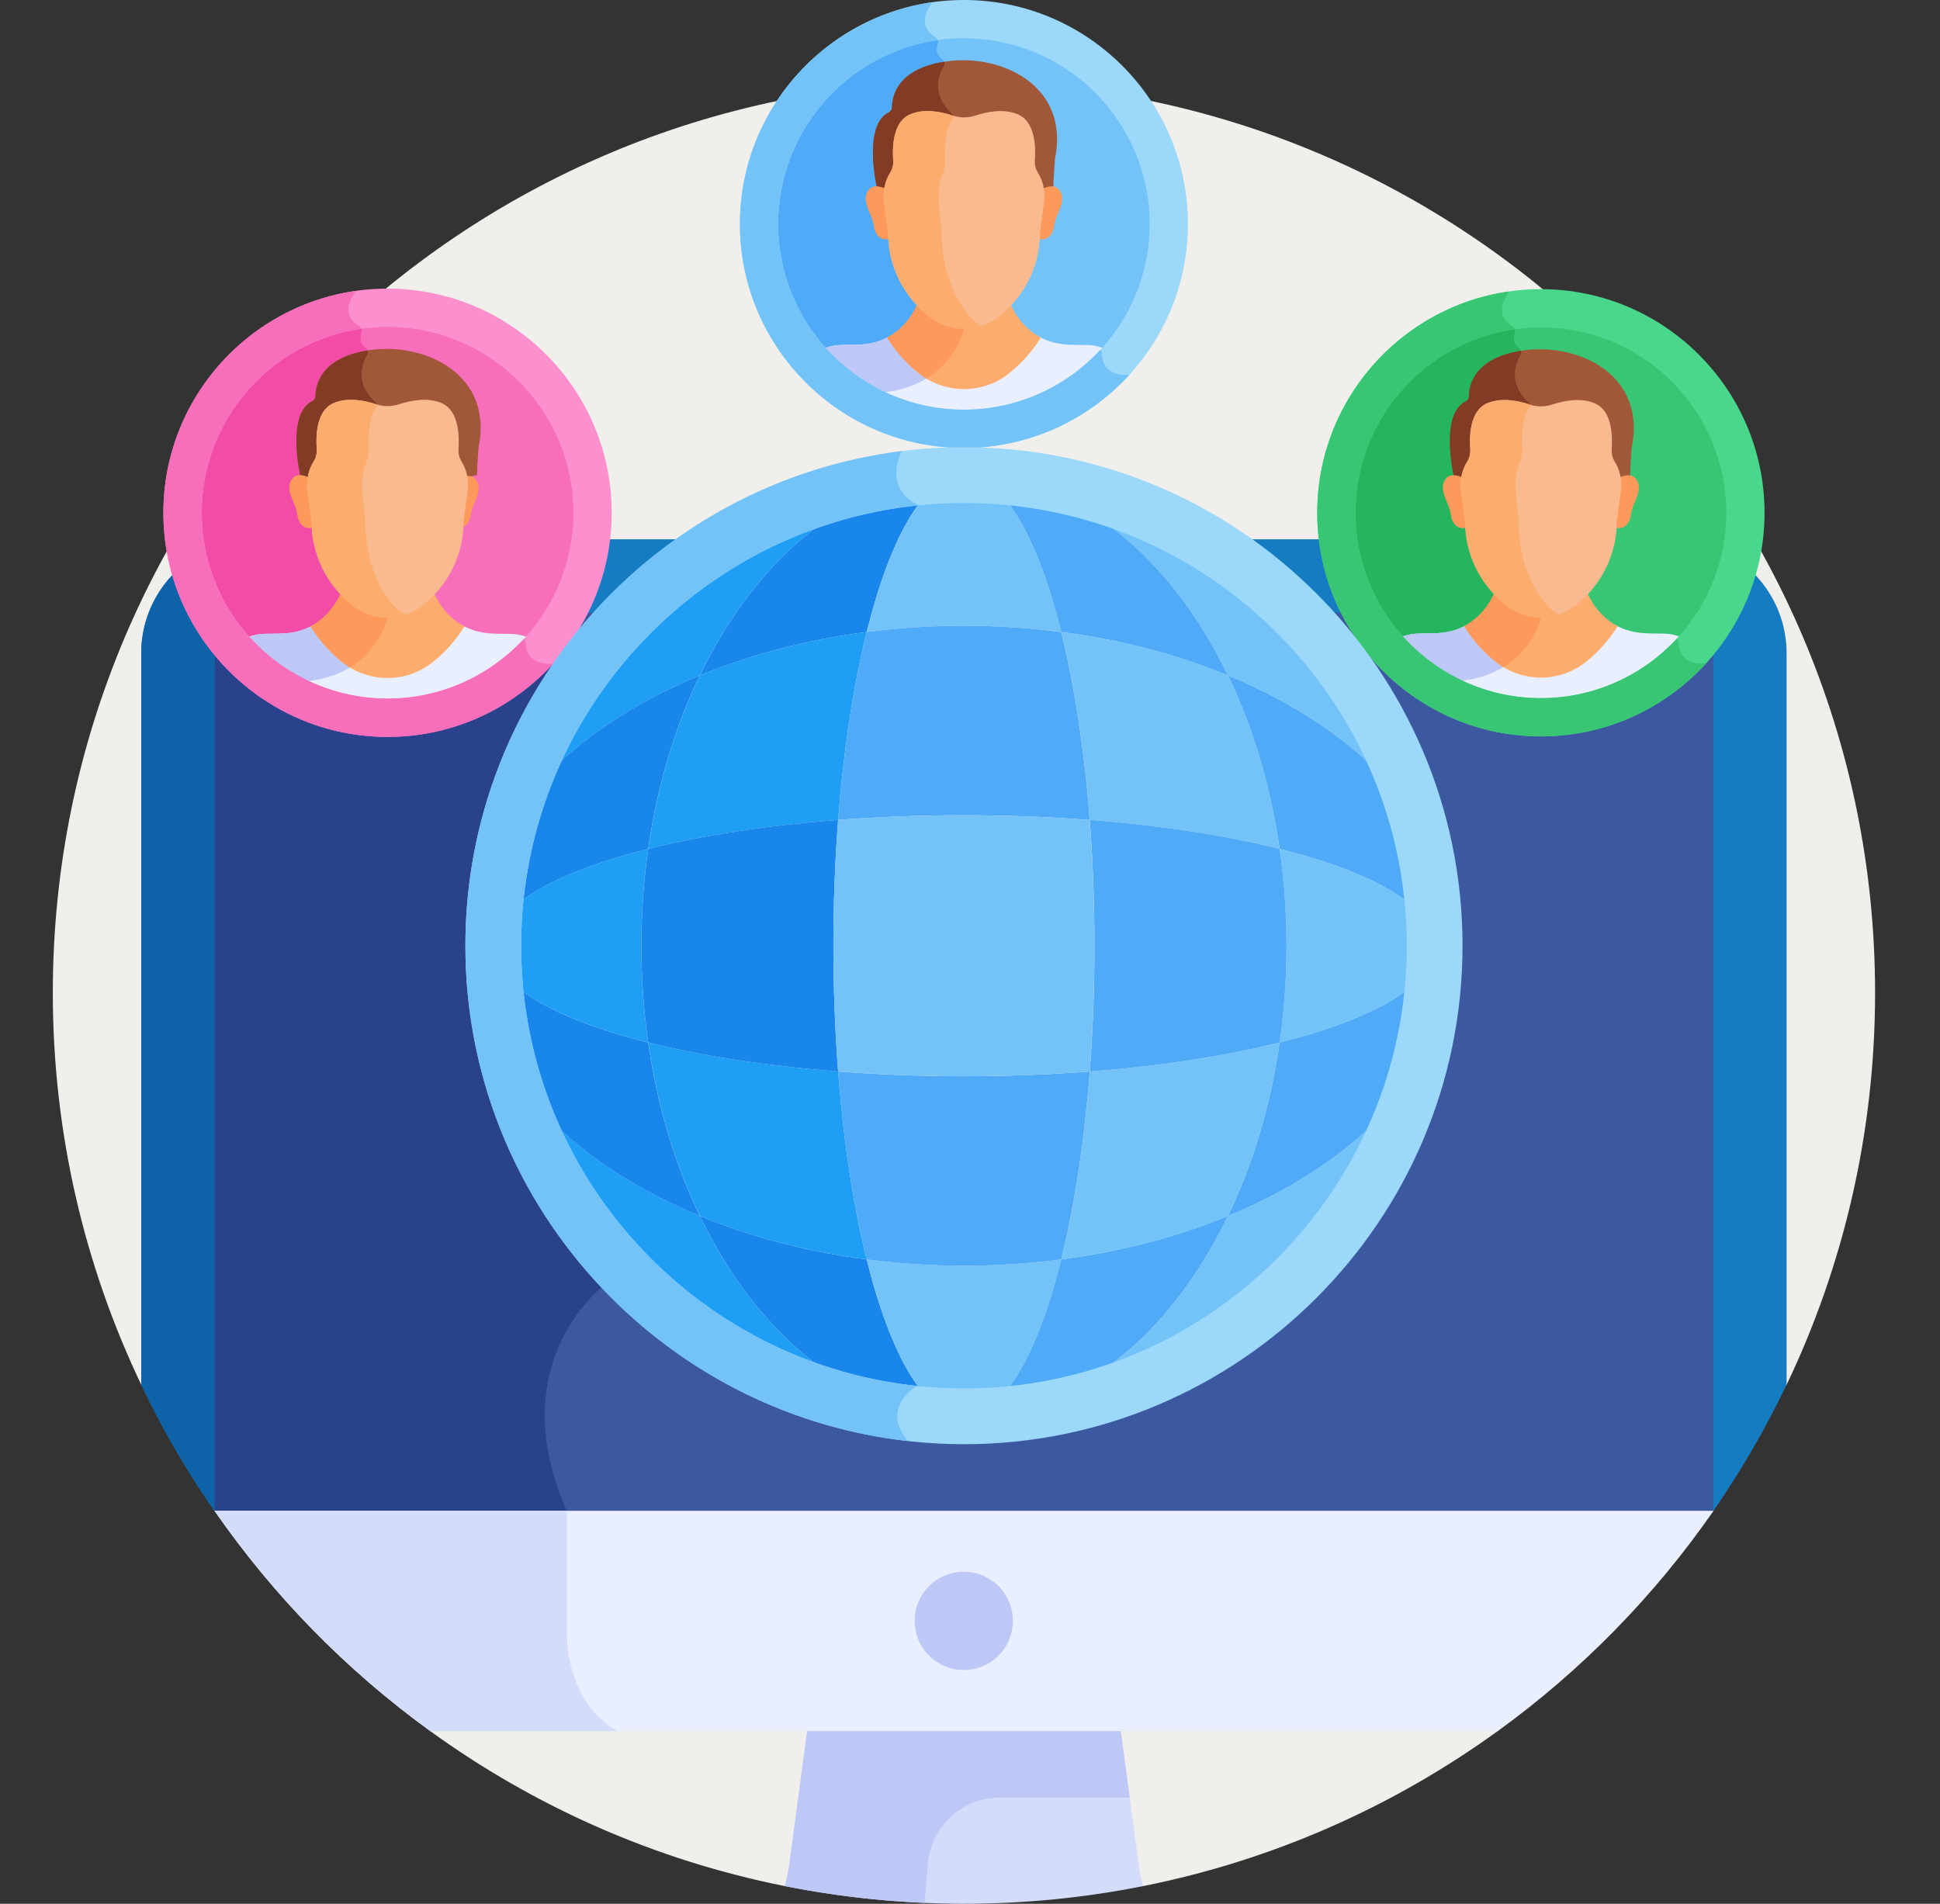
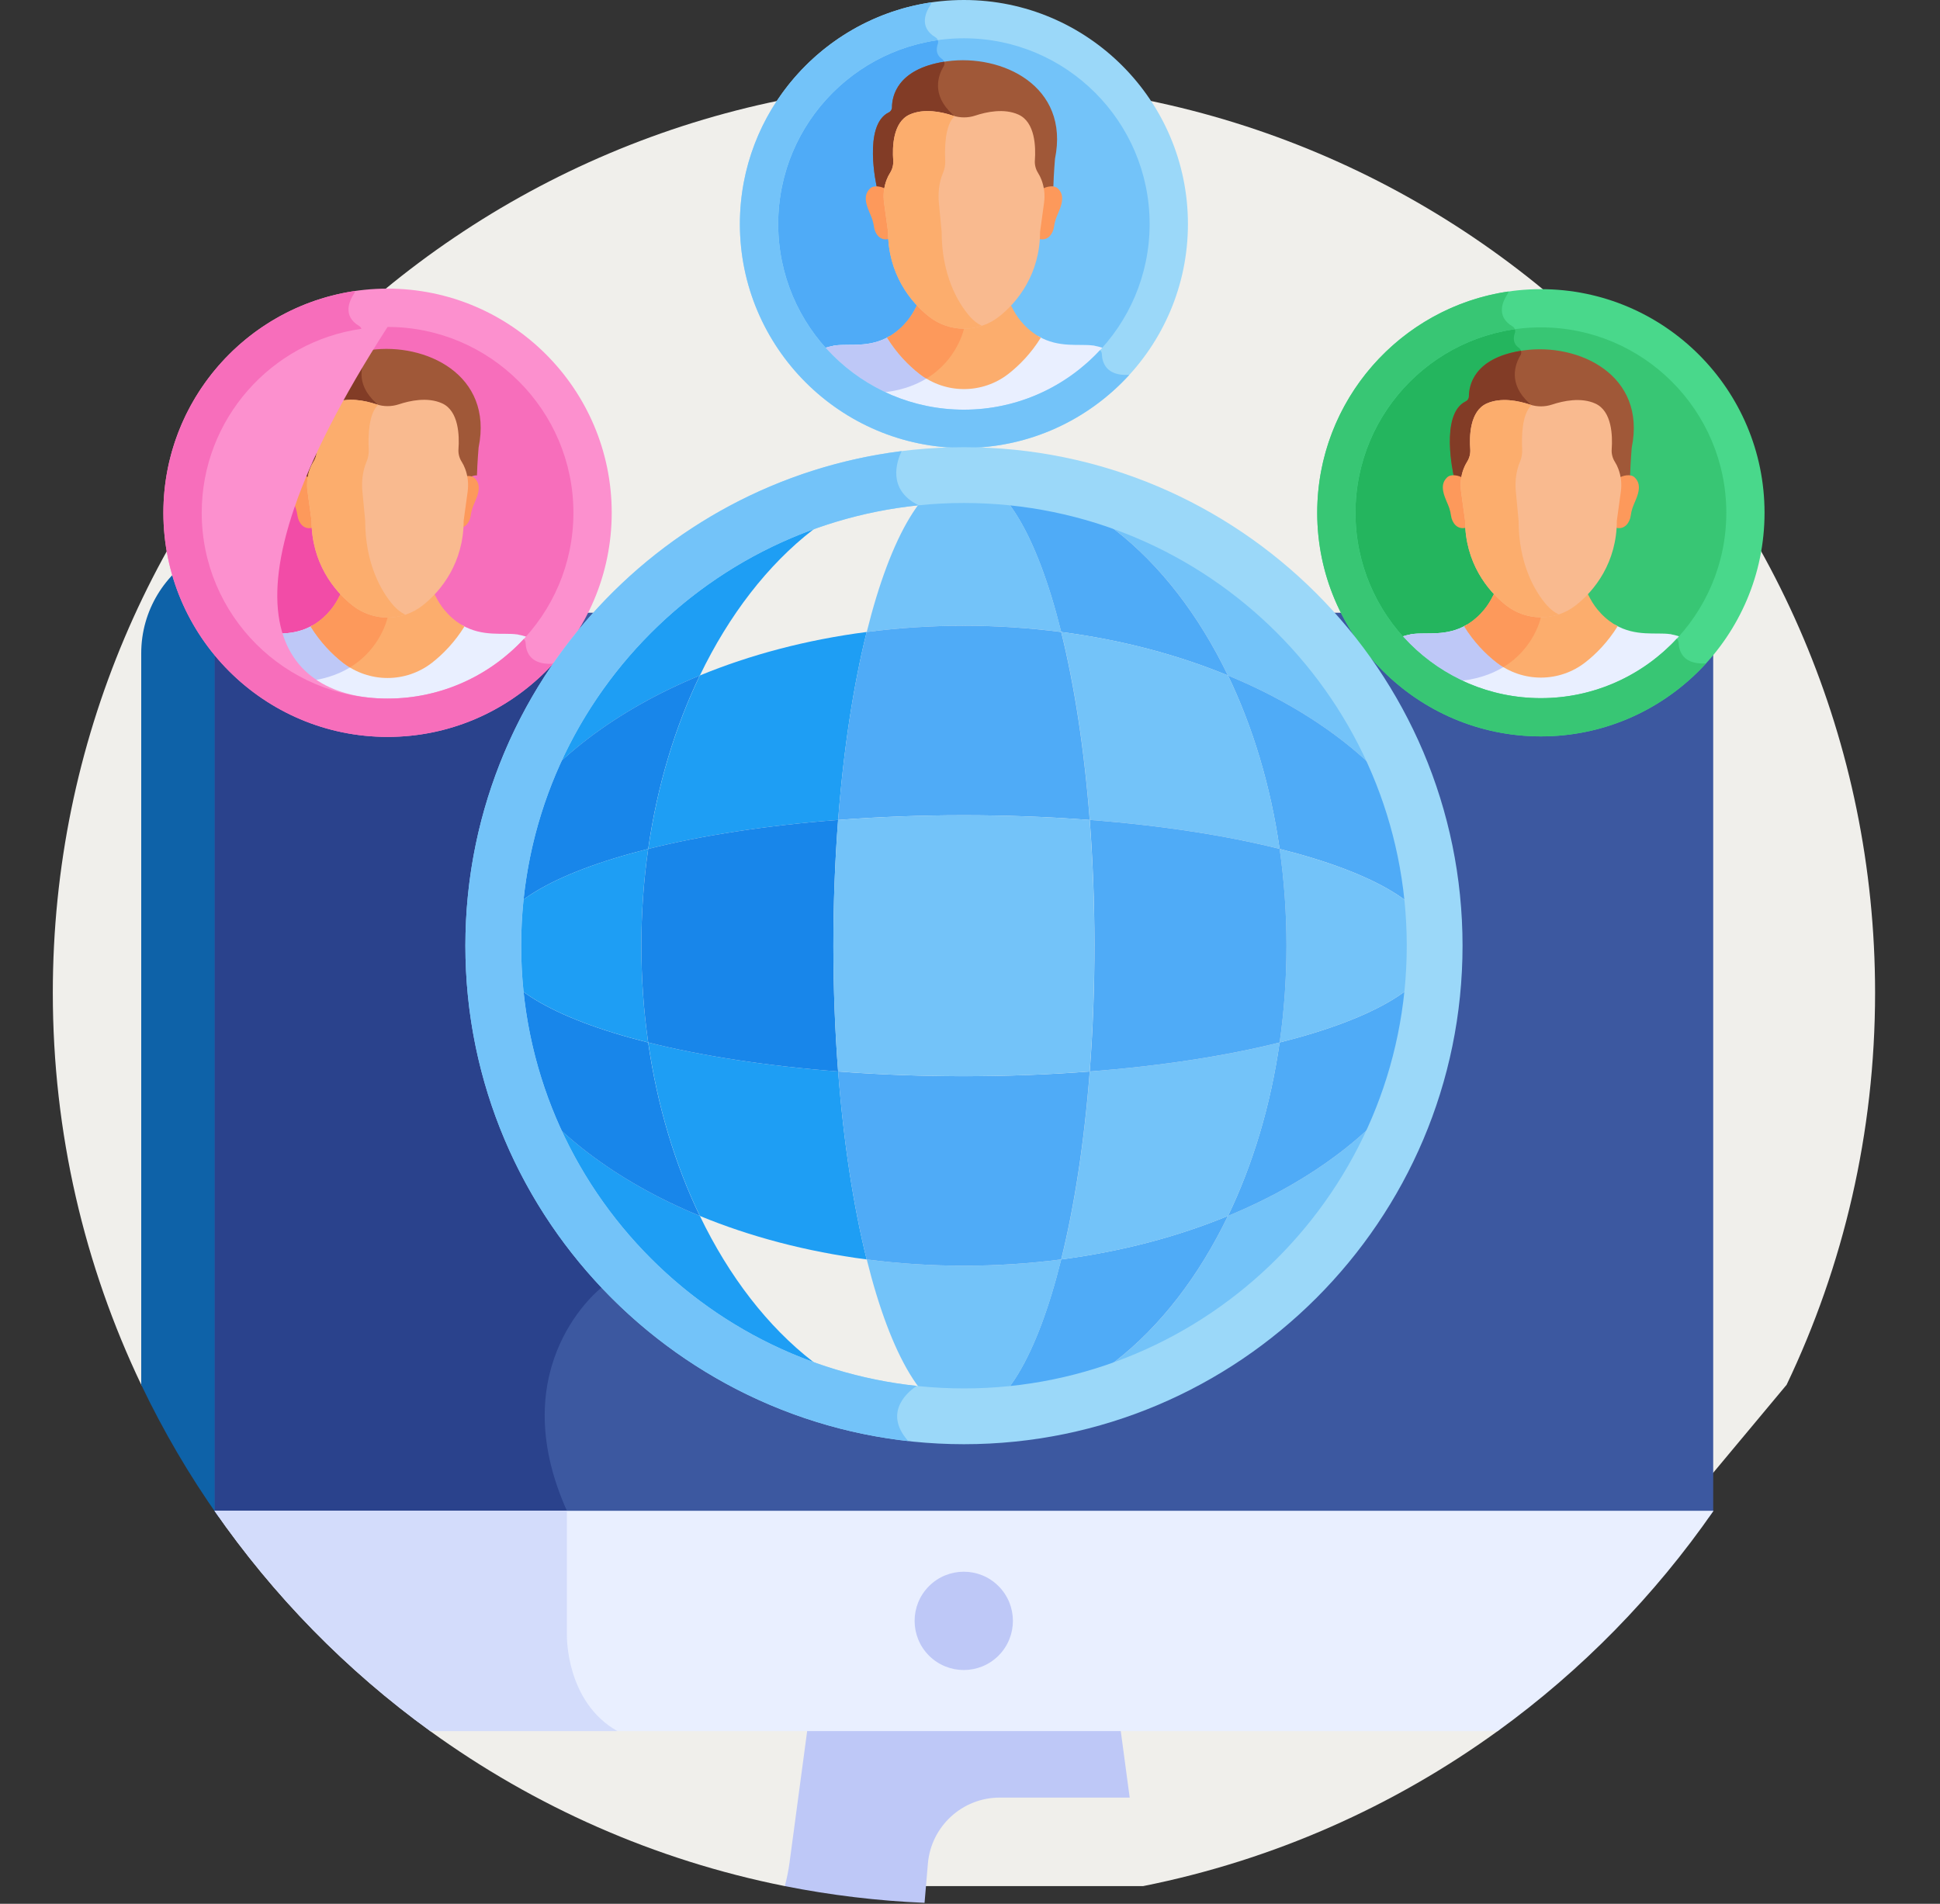
<svg xmlns="http://www.w3.org/2000/svg" width="54" height="53" viewBox="0 0 54 53" fill="none">
  <rect x="0" y="0" width="54" height="53" fill="#333333" stroke="none" />
  <g clip-path="url(#clip0_424_5731)">
    <path d="M3.932 38.551L11.975 48.193C14.866 50.286 18.215 51.784 21.845 52.508L31.819 52.508C35.448 51.784 38.797 50.286 41.688 48.193L49.731 38.551C51.309 35.245 52.193 31.545 52.193 27.638C52.193 13.631 40.839 2.277 26.832 2.277C12.825 2.277 1.47 13.631 1.47 27.638C1.47 31.545 2.354 35.245 3.932 38.551Z" fill="#F0EFEB" />
-     <path d="M6.096 42.245H47.565C48.389 41.077 49.113 39.841 49.73 38.551V18.186C49.73 16.993 49.067 15.952 48.091 15.41C47.572 17.736 45.492 19.481 43.011 19.481C40.391 19.481 38.218 17.535 37.858 15.013H33.147C37.109 17.233 39.792 21.473 39.792 26.328C39.792 33.475 33.977 39.29 26.83 39.29C19.683 39.29 13.868 33.475 13.868 26.328C13.868 21.473 16.552 17.233 20.513 15.013H15.802C15.443 17.535 13.27 19.481 10.649 19.481C8.169 19.481 6.089 17.736 5.569 15.41C4.593 15.952 3.931 16.993 3.931 18.186V38.551C4.547 39.841 5.271 41.077 6.096 42.245Z" fill="#167CC1" />
    <path d="M16.741 35.846L16.777 34.5C14.96 32.269 13.868 29.423 13.868 26.328C13.868 23.551 14.747 20.977 16.24 18.865L14.922 17.244C13.981 18.595 12.417 19.481 10.649 19.481C8.169 19.481 6.089 17.737 5.569 15.41C4.593 15.952 3.931 16.993 3.931 18.187V38.551C4.547 39.841 5.271 41.077 6.096 42.245H15.777V42.059C13.957 37.994 16.741 35.846 16.741 35.846Z" fill="#0E62A8" />
    <path d="M6.098 42.245H47.567C47.607 42.188 47.647 42.129 47.687 42.072V18.186C47.687 17.831 47.512 17.509 47.246 17.3C46.301 18.619 44.756 19.481 43.013 19.481C41.165 19.481 39.541 18.513 38.616 17.058H35.882C38.294 19.413 39.794 22.698 39.794 26.328C39.794 33.475 33.98 39.29 26.832 39.29C19.685 39.29 13.87 33.475 13.87 26.328C13.87 22.698 15.37 19.413 17.783 17.058H15.048C14.124 18.513 12.499 19.481 10.651 19.481C8.908 19.481 7.364 18.619 6.419 17.3C6.153 17.509 5.978 17.831 5.978 18.186V42.072C6.018 42.129 6.057 42.187 6.098 42.245Z" fill="#3C58A0" />
    <path d="M16.743 35.846L16.779 34.5C14.962 32.269 13.87 29.424 13.87 26.328C13.87 23.551 14.749 20.977 16.241 18.865L14.923 17.242C13.981 18.593 12.419 19.481 10.651 19.481C8.908 19.481 7.364 18.619 6.419 17.3C6.153 17.509 5.978 17.831 5.978 18.186V42.072C6.018 42.129 6.057 42.188 6.098 42.245H15.779V42.059C13.959 37.994 16.743 35.846 16.743 35.846Z" fill="#2A428C" />
-     <path d="M26.832 52.999C28.539 52.999 30.207 52.83 31.82 52.508C31.761 52.293 31.717 52.074 31.687 51.853L31.172 48.007H22.492L21.977 51.853C21.947 52.074 21.903 52.293 21.845 52.508C23.487 52.835 25.158 53 26.832 52.999Z" fill="#D3DCFB" />
    <path d="M25.828 51.881C25.917 50.842 26.786 50.044 27.828 50.044H31.445L31.172 48.007H22.492L21.977 51.853C21.947 52.074 21.903 52.293 21.845 52.508C23.128 52.763 24.428 52.919 25.735 52.974L25.828 51.881Z" fill="#BEC8F7" />
    <path d="M45.077 19.524C47.982 18.322 49.363 14.992 48.161 12.087C46.958 9.181 43.628 7.801 40.723 9.003C37.818 10.205 36.437 13.535 37.639 16.441C38.841 19.346 42.171 20.727 45.077 19.524Z" fill="#38C674" />
    <path d="M46.901 18.315C46.763 18.191 46.728 18.017 46.723 17.889C46.72 17.801 46.641 17.735 46.554 17.743C45.465 17.854 43.277 17.344 42.746 17.215C42.712 17.207 42.682 17.187 42.661 17.16C42.639 17.133 42.628 17.099 42.628 17.064V11.348C42.628 11.325 42.623 11.304 42.614 11.284C42.605 11.263 42.591 11.245 42.575 11.231C41.968 10.682 42.175 10.138 42.325 9.89C42.368 9.819 42.343 9.729 42.275 9.681C42.105 9.563 42.125 9.388 42.166 9.272C42.178 9.238 42.178 9.201 42.166 9.168C42.154 9.134 42.131 9.106 42.101 9.087C41.903 8.969 41.824 8.826 41.808 8.686C39.181 9.191 37.197 11.501 37.197 14.275C37.197 17.419 39.746 19.968 42.89 19.968C44.455 19.968 45.872 19.337 46.901 18.315Z" fill="#24B55E" />
    <path d="M46.521 17.658C46.51 17.656 46.529 17.659 46.482 17.652L46.481 17.653C46.107 17.599 45.533 17.73 44.959 17.396C44.704 17.781 44.403 18.083 44.123 18.301C43.77 18.574 43.337 18.722 42.89 18.722C42.443 18.722 42.009 18.574 41.658 18.301C41.377 18.083 41.077 17.781 40.821 17.397C40.266 17.722 39.719 17.599 39.332 17.649L39.331 17.648C39.285 17.655 39.28 17.654 39.259 17.658L39.263 17.661C39.002 17.708 38.765 17.818 38.564 17.974C39.608 19.194 41.158 19.968 42.89 19.968C44.623 19.968 46.173 19.194 47.217 17.973C47.016 17.817 46.78 17.706 46.519 17.66L46.521 17.658Z" fill="#E9EFFF" />
    <path d="M41.658 18.301C41.378 18.083 41.077 17.781 40.822 17.397C40.266 17.722 39.719 17.599 39.332 17.649L39.331 17.648C39.285 17.655 39.28 17.654 39.259 17.658L39.263 17.661C39.002 17.708 38.765 17.818 38.564 17.974C38.933 18.405 39.364 18.779 39.843 19.084C40.093 19.035 40.378 18.989 40.704 18.95C41.244 18.884 41.654 18.71 41.964 18.495C41.856 18.44 41.754 18.375 41.658 18.301Z" fill="#BEC8F7" />
    <path d="M40.755 17.434C41.024 17.869 41.353 18.206 41.658 18.442C42.01 18.716 42.444 18.864 42.891 18.864C43.338 18.864 43.772 18.716 44.124 18.442C44.429 18.206 44.758 17.868 45.028 17.433C44.87 17.351 44.711 17.235 44.556 17.072L44.557 17.071C44.295 16.796 44.229 16.575 44.037 16.239C43.683 16.424 43.29 16.521 42.891 16.521C42.492 16.521 42.099 16.424 41.745 16.239C41.543 16.592 41.482 16.801 41.225 17.071L41.226 17.072C41.07 17.236 40.912 17.352 40.755 17.434Z" fill="#FCAD6D" />
    <path d="M42.722 16.515C42.381 16.491 42.048 16.398 41.745 16.239C41.543 16.592 41.482 16.801 41.225 17.071L41.226 17.072C41.07 17.236 40.912 17.352 40.755 17.434C41.024 17.869 41.353 18.206 41.658 18.442C41.719 18.49 41.783 18.532 41.848 18.571C42.717 18.042 42.891 17.185 42.891 17.185C42.891 17.185 42.818 16.9 42.722 16.515Z" fill="#FD995B" />
    <path d="M42.426 9.753C41.025 9.944 40.892 10.738 40.891 11.029C40.891 11.059 40.883 11.089 40.867 11.114C40.852 11.14 40.829 11.161 40.802 11.174C40.073 11.528 40.466 13.237 40.466 13.237C40.54 13.242 40.649 13.305 40.706 13.332C40.72 13.245 40.743 13.159 40.776 13.077C40.8 13.014 40.831 12.95 40.869 12.889C40.936 12.785 40.966 12.662 40.957 12.538C40.931 12.182 40.91 11.513 41.381 11.301C41.779 11.122 42.268 11.226 42.58 11.329C42.783 11.396 43.002 11.396 43.204 11.329C43.516 11.225 44.005 11.122 44.404 11.301C44.873 11.512 44.853 12.178 44.828 12.535C44.818 12.66 44.849 12.784 44.915 12.889C44.955 12.952 44.986 13.018 45.011 13.083C45.042 13.164 45.064 13.247 45.078 13.332C45.15 13.297 45.286 13.226 45.374 13.239C45.385 12.865 45.419 12.463 45.419 12.463C45.835 10.429 43.934 9.547 42.426 9.753Z" fill="#A05838" />
    <path d="M42.576 11.329C42.592 11.334 42.609 11.339 42.626 11.343C42.625 11.322 42.62 11.301 42.611 11.281C42.602 11.262 42.589 11.245 42.573 11.231C41.967 10.682 42.173 10.138 42.323 9.89C42.347 9.851 42.349 9.806 42.336 9.766C41.016 9.977 40.888 10.744 40.887 11.029C40.887 11.059 40.879 11.088 40.863 11.114C40.848 11.14 40.825 11.16 40.798 11.174C40.069 11.528 40.462 13.236 40.462 13.236C40.536 13.241 40.645 13.304 40.703 13.332C40.717 13.245 40.739 13.159 40.772 13.076C40.796 13.013 40.827 12.949 40.865 12.889C40.932 12.785 40.962 12.661 40.953 12.538C40.927 12.181 40.907 11.512 41.377 11.301C41.775 11.121 42.264 11.225 42.576 11.329Z" fill="#823C26" />
    <path d="M45.496 13.287C45.387 13.187 45.17 13.238 45.076 13.299C45.097 13.427 45.098 13.559 45.08 13.688L44.969 14.496C44.969 14.561 44.967 14.625 44.963 14.687C45.234 14.769 45.368 14.526 45.391 14.36C45.4 14.288 45.416 14.217 45.438 14.148C45.51 13.924 45.77 13.538 45.496 13.287ZM40.284 13.287C40.393 13.187 40.61 13.238 40.704 13.299C40.684 13.428 40.682 13.559 40.7 13.688L40.811 14.496C40.811 14.561 40.813 14.625 40.817 14.687C40.547 14.769 40.412 14.526 40.39 14.36C40.38 14.288 40.364 14.217 40.342 14.148C40.27 13.924 40.01 13.538 40.284 13.287Z" fill="#FD995B" />
    <path d="M45.045 13.049C45.02 12.982 44.988 12.917 44.949 12.856C44.883 12.75 44.852 12.626 44.862 12.502C44.887 12.144 44.874 11.445 44.404 11.234C44.006 11.055 43.517 11.159 43.205 11.262C43.002 11.33 42.783 11.33 42.581 11.262C42.269 11.159 41.78 11.055 41.382 11.234C40.911 11.446 40.898 12.148 40.925 12.505C40.934 12.628 40.903 12.751 40.837 12.856C40.8 12.915 40.768 12.978 40.743 13.043C40.663 13.248 40.64 13.47 40.67 13.687L40.781 14.495C40.781 15.657 41.401 16.446 41.928 16.855C42.204 17.07 42.544 17.186 42.893 17.185C43.243 17.185 43.583 17.069 43.858 16.855C44.385 16.446 45.005 15.657 45.005 14.495L45.116 13.688C45.146 13.472 45.123 13.252 45.045 13.049Z" fill="#F9BA8F" />
    <path d="M43.062 16.855C42.698 16.446 42.27 15.656 42.27 14.495L42.194 13.687C42.173 13.47 42.189 13.248 42.244 13.043C42.261 12.98 42.282 12.916 42.309 12.856C42.355 12.751 42.376 12.628 42.37 12.505C42.352 12.169 42.359 11.528 42.631 11.277C42.614 11.272 42.597 11.268 42.581 11.262C42.269 11.159 41.78 11.055 41.382 11.234C40.911 11.446 40.898 12.148 40.925 12.505C40.934 12.628 40.903 12.751 40.837 12.856C40.8 12.915 40.768 12.978 40.743 13.043C40.663 13.248 40.64 13.47 40.67 13.687L40.781 14.495C40.781 15.657 41.401 16.446 41.928 16.855C42.132 17.014 42.372 17.119 42.626 17.163C42.881 17.206 43.142 17.187 43.387 17.105C43.27 17.05 43.16 16.966 43.062 16.855Z" fill="#FCAD6D" />
    <path d="M42.891 20.501C39.458 20.501 36.665 17.708 36.665 14.275C36.665 10.843 39.458 8.05 42.891 8.05C46.323 8.05 49.116 10.843 49.116 14.275C49.116 17.708 46.323 20.501 42.891 20.501ZM42.891 9.114C40.045 9.114 37.73 11.429 37.73 14.275C37.73 17.121 40.045 19.436 42.891 19.436C45.737 19.436 48.052 17.121 48.052 14.275C48.052 11.429 45.737 9.114 42.891 9.114Z" fill="#49D88B" />
    <path d="M47.461 18.47C46.839 18.497 46.732 18.119 46.724 17.888C46.723 17.868 46.718 17.848 46.709 17.83C46.7 17.811 46.688 17.795 46.673 17.782C45.73 18.798 44.383 19.436 42.891 19.436C40.045 19.436 37.729 17.121 37.729 14.275C37.729 11.675 39.662 9.519 42.166 9.165C42.154 9.133 42.131 9.105 42.101 9.087C41.621 8.801 41.84 8.367 41.96 8.19C41.975 8.167 41.983 8.141 41.985 8.115C38.98 8.555 36.665 11.149 36.665 14.275C36.665 17.707 39.458 20.5 42.891 20.5C44.708 20.5 46.346 19.717 47.485 18.471C47.477 18.47 47.469 18.47 47.461 18.47Z" fill="#38C674" />
    <path d="M32.389 7.556C33.114 4.491 31.216 1.419 28.151 0.694C25.086 -0.031 22.014 1.867 21.29 4.932C20.565 7.997 22.462 11.069 25.527 11.793C28.593 12.518 31.665 10.621 32.389 7.556Z" fill="#73C3F9" />
    <path d="M30.846 10.282C30.708 10.158 30.673 9.983 30.668 9.855C30.665 9.767 30.586 9.701 30.499 9.709C29.408 9.82 27.216 9.309 26.685 9.18C26.651 9.172 26.621 9.152 26.599 9.125C26.578 9.098 26.566 9.064 26.566 9.029V3.303C26.566 3.281 26.561 3.259 26.552 3.239C26.543 3.219 26.53 3.201 26.513 3.186C25.906 2.636 26.113 2.091 26.263 1.844C26.306 1.772 26.281 1.682 26.212 1.634C26.042 1.515 26.063 1.34 26.104 1.224C26.116 1.19 26.116 1.153 26.104 1.12C26.092 1.086 26.069 1.058 26.038 1.039C25.84 0.921 25.761 0.777 25.745 0.637C23.114 1.143 21.126 3.457 21.126 6.235C21.126 9.385 23.679 11.938 26.829 11.938C28.396 11.938 29.815 11.306 30.846 10.282Z" fill="#4FABF7" />
    <path d="M30.468 9.624C30.456 9.622 30.476 9.625 30.429 9.618L30.427 9.619C30.053 9.565 29.478 9.696 28.904 9.361C28.648 9.747 28.346 10.05 28.066 10.268C27.712 10.542 27.278 10.69 26.831 10.69C26.384 10.69 25.95 10.542 25.596 10.268C25.316 10.05 25.015 9.748 24.759 9.362C24.202 9.688 23.654 9.565 23.267 9.615L23.266 9.614C23.22 9.621 23.215 9.62 23.194 9.624L23.197 9.627C22.936 9.674 22.699 9.784 22.497 9.94C23.543 11.162 25.096 11.938 26.831 11.938C28.566 11.938 30.119 11.162 31.165 9.939C30.964 9.783 30.727 9.673 30.466 9.626L30.468 9.624Z" fill="#E9EFFF" />
    <path d="M25.596 10.268C25.316 10.05 25.015 9.748 24.759 9.362C24.202 9.688 23.654 9.566 23.267 9.615L23.266 9.615C23.22 9.621 23.215 9.621 23.194 9.624L23.197 9.627C22.936 9.674 22.699 9.785 22.497 9.94C22.867 10.372 23.299 10.747 23.779 11.052C24.029 11.004 24.314 10.958 24.642 10.918C25.182 10.852 25.592 10.678 25.903 10.463C25.795 10.408 25.692 10.342 25.596 10.268Z" fill="#BEC8F7" />
    <path d="M24.693 9.4C24.962 9.835 25.292 10.173 25.598 10.41C25.95 10.684 26.384 10.832 26.832 10.832C27.28 10.832 27.715 10.684 28.067 10.41C28.372 10.173 28.703 9.835 28.972 9.399C28.814 9.316 28.655 9.201 28.5 9.037L28.501 9.037C28.239 8.761 28.172 8.539 27.98 8.203C27.626 8.389 27.232 8.485 26.832 8.485C26.432 8.485 26.038 8.389 25.684 8.203C25.482 8.556 25.421 8.766 25.163 9.037L25.164 9.037C25.008 9.202 24.85 9.317 24.693 9.4Z" fill="#FCAD6D" />
    <path d="M26.663 8.479C26.321 8.456 25.988 8.362 25.684 8.203C25.482 8.556 25.421 8.766 25.163 9.036L25.164 9.037C25.008 9.201 24.85 9.317 24.693 9.399C24.962 9.835 25.292 10.173 25.598 10.41C25.658 10.457 25.722 10.499 25.787 10.539C26.658 10.009 26.832 9.151 26.832 9.151C26.832 9.151 26.759 8.865 26.663 8.479Z" fill="#FD995B" />
    <path d="M26.367 1.706C24.963 1.897 24.83 2.693 24.829 2.985C24.83 3.015 24.821 3.044 24.806 3.07C24.79 3.095 24.767 3.116 24.74 3.129C24.011 3.484 24.404 5.196 24.404 5.196C24.477 5.201 24.587 5.264 24.645 5.291C24.658 5.204 24.682 5.118 24.714 5.035C24.738 4.972 24.769 4.908 24.808 4.848C24.874 4.743 24.905 4.62 24.896 4.496C24.869 4.139 24.849 3.469 25.32 3.257C25.719 3.077 26.209 3.181 26.521 3.285C26.724 3.353 26.944 3.353 27.147 3.285C27.459 3.181 27.949 3.077 28.348 3.257C28.818 3.468 28.798 4.135 28.773 4.493C28.763 4.618 28.794 4.742 28.86 4.848C28.9 4.91 28.931 4.976 28.957 5.041C28.988 5.122 29.01 5.206 29.023 5.291C29.096 5.256 29.232 5.185 29.32 5.198C29.331 4.823 29.366 4.42 29.366 4.42C29.781 2.383 27.878 1.5 26.367 1.706Z" fill="#A05838" />
    <path d="M26.521 3.285C26.538 3.29 26.554 3.294 26.571 3.299C26.57 3.277 26.565 3.256 26.556 3.237C26.547 3.218 26.534 3.2 26.518 3.186C25.911 2.637 26.118 2.091 26.268 1.844C26.279 1.825 26.286 1.804 26.288 1.783C26.29 1.761 26.288 1.739 26.281 1.719C24.959 1.93 24.83 2.699 24.829 2.984C24.83 3.014 24.821 3.044 24.806 3.069C24.79 3.095 24.767 3.116 24.74 3.129C24.011 3.484 24.404 5.195 24.404 5.195C24.477 5.2 24.587 5.263 24.645 5.291C24.658 5.203 24.682 5.118 24.714 5.035C24.738 4.972 24.769 4.908 24.808 4.847C24.874 4.743 24.905 4.619 24.896 4.496C24.869 4.139 24.849 3.468 25.32 3.256C25.719 3.077 26.209 3.181 26.521 3.285Z" fill="#823C26" />
    <path d="M29.443 5.245C29.333 5.145 29.116 5.196 29.022 5.257C29.042 5.386 29.044 5.517 29.026 5.647L28.915 6.456C28.915 6.521 28.913 6.585 28.909 6.648C29.18 6.729 29.314 6.486 29.337 6.319C29.347 6.248 29.363 6.177 29.385 6.108C29.457 5.883 29.716 5.496 29.443 5.245ZM24.221 5.245C24.331 5.145 24.549 5.196 24.643 5.257C24.622 5.386 24.621 5.517 24.639 5.647L24.75 6.456C24.75 6.521 24.752 6.585 24.756 6.648C24.485 6.729 24.35 6.486 24.328 6.319C24.318 6.248 24.302 6.177 24.28 6.108C24.208 5.883 23.948 5.496 24.221 5.245Z" fill="#FD995B" />
    <path d="M28.99 5.007C28.965 4.94 28.932 4.875 28.894 4.814C28.827 4.708 28.796 4.584 28.806 4.459C28.832 4.101 28.818 3.401 28.348 3.19C27.949 3.01 27.459 3.114 27.147 3.218C26.944 3.285 26.725 3.285 26.521 3.218C26.209 3.114 25.72 3.01 25.32 3.19C24.849 3.402 24.837 4.105 24.863 4.462C24.872 4.586 24.841 4.709 24.775 4.814C24.736 4.874 24.705 4.938 24.681 5.001C24.601 5.206 24.578 5.429 24.608 5.647L24.719 6.456C24.719 7.619 25.34 8.41 25.868 8.82C26.143 9.034 26.484 9.15 26.834 9.15C27.185 9.15 27.525 9.034 27.801 8.82C28.329 8.41 28.95 7.619 28.95 6.456L29.061 5.647C29.091 5.431 29.068 5.211 28.99 5.007Z" fill="#F9BA8F" />
    <path d="M27.004 8.82C26.639 8.41 26.211 7.619 26.211 6.456L26.134 5.647C26.113 5.429 26.129 5.206 26.184 5.001C26.201 4.937 26.223 4.875 26.249 4.814C26.295 4.709 26.316 4.586 26.31 4.462C26.293 4.126 26.3 3.484 26.572 3.232C26.555 3.228 26.538 3.223 26.521 3.218C26.209 3.114 25.72 3.01 25.32 3.189C24.849 3.401 24.837 4.105 24.863 4.462C24.872 4.586 24.841 4.709 24.775 4.814C24.736 4.874 24.705 4.938 24.681 5.001C24.601 5.206 24.578 5.429 24.608 5.647L24.719 6.456C24.719 7.619 25.34 8.41 25.868 8.82C26.072 8.978 26.312 9.084 26.567 9.128C26.822 9.171 27.084 9.152 27.329 9.07C27.212 9.015 27.102 8.931 27.004 8.82Z" fill="#FCAD6D" />
    <path d="M26.831 12.472C23.392 12.472 20.595 9.674 20.595 6.236C20.595 2.798 23.392 0 26.831 0C30.269 0 33.066 2.797 33.066 6.236C33.066 9.674 30.269 12.472 26.831 12.472ZM26.831 1.066C23.98 1.066 21.661 3.385 21.661 6.236C21.661 9.087 23.98 11.406 26.831 11.406C29.681 11.406 32 9.087 32 6.236C32 3.385 29.681 1.066 26.831 1.066Z" fill="#9BD8F9" />
    <path d="M31.409 10.437C30.786 10.465 30.678 10.086 30.67 9.855C30.669 9.834 30.665 9.814 30.656 9.796C30.647 9.778 30.634 9.761 30.619 9.748C29.674 10.766 28.326 11.405 26.831 11.405C23.98 11.405 21.661 9.086 21.661 6.235C21.661 3.631 23.597 1.472 26.105 1.117C26.093 1.085 26.07 1.057 26.04 1.039C25.559 0.752 25.779 0.318 25.899 0.14C25.914 0.117 25.922 0.092 25.924 0.066C22.914 0.506 20.595 3.105 20.595 6.235C20.595 9.673 23.392 12.471 26.831 12.471C28.651 12.471 30.291 11.687 31.432 10.438C31.425 10.438 31.417 10.437 31.409 10.437Z" fill="#73C3F9" />
    <path d="M16.418 15.186C16.922 12.075 14.808 9.145 11.697 8.641C8.586 8.137 5.656 10.25 5.152 13.361C4.648 16.472 6.761 19.403 9.872 19.907C12.983 20.41 15.914 18.297 16.418 15.186Z" fill="#F76EBB" />
    <path d="M14.806 18.325C14.668 18.2 14.632 18.026 14.628 17.897C14.625 17.809 14.546 17.742 14.458 17.751C13.367 17.862 11.174 17.351 10.642 17.221C10.608 17.213 10.578 17.194 10.556 17.166C10.535 17.139 10.523 17.105 10.523 17.07V11.341C10.523 11.296 10.503 11.254 10.47 11.224C9.862 10.674 10.069 10.128 10.219 9.88C10.263 9.809 10.238 9.719 10.169 9.671C9.999 9.552 10.019 9.377 10.06 9.26C10.072 9.227 10.072 9.19 10.06 9.156C10.048 9.123 10.025 9.094 9.995 9.075C9.796 8.957 9.717 8.813 9.701 8.673C7.068 9.18 5.079 11.495 5.079 14.275C5.079 17.427 7.634 19.981 10.786 19.981C12.354 19.981 13.774 19.348 14.806 18.325Z" fill="#F24CA7" />
    <path d="M14.426 17.666C14.415 17.664 14.434 17.668 14.387 17.66L14.386 17.661C14.011 17.607 13.435 17.738 12.861 17.403C12.605 17.79 12.303 18.092 12.022 18.31C11.67 18.584 11.235 18.733 10.787 18.733C10.339 18.733 9.904 18.584 9.552 18.31C9.271 18.092 8.969 17.79 8.713 17.404C8.156 17.73 7.608 17.608 7.22 17.657L7.22 17.657C7.174 17.663 7.168 17.663 7.148 17.666L7.151 17.669C6.89 17.716 6.652 17.827 6.45 17.982C7.497 19.205 9.051 19.982 10.787 19.982C12.523 19.982 14.078 19.205 15.124 17.982C14.923 17.826 14.685 17.715 14.424 17.668L14.426 17.666Z" fill="#E9EFFF" />
    <path d="M9.552 18.31C9.271 18.091 8.969 17.789 8.713 17.403C8.156 17.73 7.608 17.607 7.22 17.656L7.22 17.656C7.174 17.662 7.168 17.662 7.148 17.665L7.151 17.668C6.89 17.715 6.652 17.826 6.45 17.982C6.821 18.414 7.253 18.789 7.733 19.094C8.019 19.039 8.307 18.995 8.596 18.96C9.137 18.894 9.547 18.72 9.858 18.505C9.75 18.449 9.648 18.384 9.552 18.31Z" fill="#BEC8F7" />
    <path d="M8.646 17.441C8.916 17.877 9.245 18.215 9.551 18.453C9.904 18.726 10.339 18.875 10.787 18.875C11.235 18.875 11.669 18.726 12.022 18.453C12.328 18.215 12.658 17.877 12.928 17.441C12.77 17.358 12.611 17.242 12.456 17.079L12.457 17.078C12.194 16.802 12.128 16.58 11.935 16.244C11.581 16.43 11.186 16.527 10.786 16.527C10.386 16.527 9.992 16.43 9.638 16.244C9.435 16.598 9.374 16.807 9.116 17.078L9.117 17.079C8.961 17.243 8.803 17.359 8.646 17.441Z" fill="#FCAD6D" />
    <path d="M10.617 16.52C10.275 16.497 9.942 16.403 9.638 16.244C9.436 16.598 9.374 16.807 9.117 17.078L9.117 17.079C8.961 17.243 8.803 17.359 8.646 17.441C8.916 17.877 9.245 18.215 9.551 18.453C9.612 18.5 9.676 18.542 9.741 18.581C10.612 18.051 10.787 17.192 10.787 17.192C10.787 17.192 10.713 16.907 10.617 16.52Z" fill="#FD995B" />
    <path d="M10.321 9.742C8.917 9.933 8.784 10.73 8.783 11.022C8.783 11.052 8.775 11.081 8.759 11.107C8.743 11.132 8.721 11.153 8.694 11.166C7.963 11.522 8.357 13.234 8.357 13.234C8.431 13.239 8.541 13.302 8.598 13.33C8.612 13.242 8.635 13.156 8.667 13.073C8.692 13.01 8.722 12.946 8.761 12.886C8.827 12.781 8.858 12.658 8.849 12.534C8.823 12.177 8.802 11.506 9.274 11.294C9.673 11.114 10.163 11.218 10.476 11.322C10.679 11.39 10.899 11.39 11.102 11.322C11.414 11.218 11.904 11.114 12.304 11.294C12.774 11.505 12.755 12.173 12.729 12.531C12.719 12.656 12.75 12.78 12.816 12.886C12.856 12.948 12.888 13.014 12.913 13.08C12.944 13.161 12.966 13.245 12.98 13.33C13.052 13.295 13.188 13.223 13.276 13.236C13.287 12.861 13.322 12.458 13.322 12.458C13.738 10.42 11.833 9.536 10.321 9.742Z" fill="#A05838" />
    <path d="M10.476 11.323C10.492 11.328 10.509 11.332 10.525 11.337C10.525 11.316 10.52 11.294 10.511 11.275C10.502 11.256 10.489 11.238 10.473 11.224C9.865 10.674 10.072 10.129 10.222 9.881C10.246 9.841 10.248 9.796 10.235 9.756C8.912 9.968 8.784 10.736 8.783 11.022C8.783 11.052 8.775 11.082 8.759 11.107C8.743 11.133 8.721 11.154 8.694 11.167C7.963 11.522 8.357 13.235 8.357 13.235C8.431 13.24 8.541 13.303 8.598 13.33C8.612 13.243 8.635 13.157 8.667 13.074C8.692 13.011 8.722 12.947 8.761 12.886C8.827 12.782 8.858 12.658 8.849 12.534C8.823 12.177 8.802 11.507 9.274 11.294C9.673 11.114 10.163 11.219 10.476 11.323Z" fill="#823C26" />
    <path d="M13.206 13.306C13.099 13.208 12.886 13.258 12.793 13.318C12.814 13.443 12.815 13.572 12.797 13.699L12.689 14.491C12.689 14.555 12.687 14.617 12.683 14.679C12.948 14.759 13.08 14.521 13.102 14.357C13.111 14.287 13.127 14.218 13.149 14.15C13.219 13.93 13.474 13.552 13.206 13.306ZM8.175 13.284C8.284 13.184 8.502 13.235 8.596 13.296C8.576 13.425 8.574 13.557 8.592 13.686L8.703 14.496C8.703 14.561 8.705 14.625 8.709 14.688C8.438 14.77 8.303 14.526 8.281 14.359C8.271 14.287 8.255 14.216 8.233 14.147C8.161 13.922 7.901 13.536 8.175 13.284Z" fill="#FD995B" />
    <path d="M12.946 13.047C12.921 12.979 12.888 12.914 12.85 12.853C12.783 12.747 12.752 12.623 12.762 12.498C12.788 12.14 12.774 11.439 12.304 11.228C11.904 11.048 11.414 11.152 11.102 11.256C10.899 11.323 10.679 11.323 10.476 11.256C10.163 11.152 9.673 11.048 9.274 11.228C8.802 11.44 8.79 12.144 8.816 12.501C8.825 12.625 8.794 12.748 8.728 12.853C8.69 12.912 8.659 12.975 8.634 13.04C8.554 13.246 8.531 13.468 8.561 13.686L8.672 14.496C8.672 15.66 9.293 16.451 9.822 16.862C10.098 17.076 10.439 17.193 10.789 17.192C11.139 17.192 11.48 17.076 11.756 16.862C12.284 16.451 12.906 15.66 12.906 14.496L13.017 13.687C13.046 13.471 13.024 13.25 12.946 13.047Z" fill="#F9BA8F" />
    <path d="M10.958 16.862C10.593 16.451 10.165 15.66 10.165 14.496L10.088 13.686C10.067 13.468 10.083 13.246 10.138 13.04C10.155 12.977 10.177 12.913 10.203 12.853C10.249 12.748 10.27 12.624 10.264 12.501C10.247 12.165 10.254 11.522 10.526 11.27C10.509 11.266 10.492 11.261 10.476 11.256C10.163 11.152 9.673 11.048 9.274 11.228C8.802 11.44 8.79 12.144 8.816 12.501C8.825 12.625 8.794 12.748 8.728 12.853C8.69 12.912 8.659 12.975 8.634 13.04C8.554 13.246 8.531 13.468 8.561 13.686L8.672 14.496C8.672 15.66 9.293 16.451 9.822 16.862C10.026 17.02 10.267 17.126 10.521 17.17C10.777 17.213 11.038 17.194 11.284 17.112C11.167 17.056 11.056 16.972 10.958 16.862Z" fill="#FCAD6D" />
-     <path d="M10.788 20.515C7.347 20.515 4.548 17.716 4.548 14.275C4.548 10.834 7.347 8.035 10.788 8.035C14.228 8.035 17.027 10.834 17.027 14.275C17.027 17.716 14.228 20.515 10.788 20.515ZM10.788 9.102C7.936 9.102 5.615 11.423 5.615 14.275C5.615 17.127 7.936 19.448 10.788 19.448C13.64 19.448 15.961 17.127 15.961 14.275C15.961 11.423 13.64 9.102 10.788 9.102Z" fill="#FC90CE" />
+     <path d="M10.788 20.515C7.347 20.515 4.548 17.716 4.548 14.275C4.548 10.834 7.347 8.035 10.788 8.035C14.228 8.035 17.027 10.834 17.027 14.275C17.027 17.716 14.228 20.515 10.788 20.515ZM10.788 9.102C5.615 17.127 7.936 19.448 10.788 19.448C13.64 19.448 15.961 17.127 15.961 14.275C15.961 11.423 13.64 9.102 10.788 9.102Z" fill="#FC90CE" />
    <path d="M15.369 18.48C14.745 18.508 14.638 18.128 14.63 17.897C14.629 17.877 14.624 17.857 14.615 17.838C14.607 17.82 14.594 17.803 14.579 17.79C13.633 18.809 12.284 19.448 10.788 19.448C7.936 19.448 5.615 17.128 5.615 14.275C5.615 11.669 7.552 9.509 10.061 9.154C10.05 9.121 10.027 9.093 9.997 9.076C9.516 8.789 9.735 8.354 9.855 8.176C9.871 8.154 9.878 8.128 9.88 8.102C6.868 8.542 4.548 11.143 4.548 14.275C4.548 17.716 7.347 20.515 10.788 20.515C12.609 20.515 14.251 19.73 15.393 18.481C15.385 18.48 15.377 18.48 15.369 18.48Z" fill="#F76EBB" />
    <path d="M5.97 42.059C7.611 44.428 9.642 46.502 11.977 48.193H41.69C44.024 46.502 46.055 44.428 47.697 42.059H5.97Z" fill="#E9EFFF" />
    <path d="M15.78 42.059H5.97C7.611 44.428 9.642 46.502 11.977 48.193H17.185C15.746 47.379 15.78 45.537 15.78 45.537V42.059Z" fill="#D3DCFB" />
    <path d="M27.794 46.092C28.328 45.557 28.328 44.691 27.794 44.157C27.26 43.622 26.394 43.622 25.859 44.157C25.325 44.691 25.325 45.557 25.859 46.092C26.394 46.626 27.26 46.626 27.794 46.092Z" fill="#BEC8F7" />
    <path d="M34.179 18.805C36.51 19.766 38.365 21.17 39.459 22.836C37.931 17.296 32.855 13.227 26.829 13.227C29.869 13.227 32.555 15.432 34.179 18.805ZM34.179 33.851C32.555 37.225 29.869 39.43 26.829 39.43C32.856 39.43 37.931 35.361 39.459 29.821C38.365 31.486 36.51 32.89 34.179 33.851Z" fill="#73C3F9" />
    <path d="M19.481 33.851C17.15 32.89 15.296 31.486 14.201 29.82C14.164 29.684 14.128 29.547 14.095 29.41C15.481 35.158 20.657 39.43 26.831 39.43C23.791 39.43 21.105 37.225 19.481 33.851ZM19.481 18.805C21.105 15.432 23.791 13.227 26.831 13.227C20.657 13.227 15.481 17.498 14.095 23.247C14.128 23.109 14.164 22.972 14.201 22.836C15.296 21.17 17.15 19.766 19.481 18.805Z" fill="#1E9EF4" />
    <path d="M34.179 33.851C32.783 34.427 31.215 34.843 29.537 35.061C28.872 37.742 27.905 39.429 26.829 39.429C29.869 39.429 32.555 37.224 34.179 33.851Z" fill="#4FABF7" />
-     <path d="M19.482 18.805C20.878 18.229 22.446 17.812 24.125 17.594C24.79 14.914 25.756 13.227 26.832 13.227C23.792 13.227 21.106 15.432 19.482 18.805ZM24.124 35.062C22.446 34.844 20.878 34.427 19.482 33.851C21.106 37.225 23.792 39.43 26.832 39.43C25.756 39.43 24.79 37.742 24.124 35.062Z" fill="#1886EA" />
    <path d="M29.537 17.594C31.215 17.812 32.783 18.229 34.179 18.805C32.555 15.432 29.869 13.227 26.829 13.227C27.905 13.227 28.872 14.914 29.537 17.594Z" fill="#4FABF7" />
    <path d="M24.126 17.594C25.924 17.362 27.744 17.362 29.541 17.594C28.876 14.914 27.91 13.227 26.834 13.227C25.758 13.227 24.791 14.914 24.126 17.594ZM29.541 35.062C27.744 35.295 25.924 35.295 24.126 35.062C24.791 37.742 25.758 39.43 26.834 39.43C27.91 39.43 28.876 37.742 29.541 35.062Z" fill="#73C3F9" />
    <path d="M34.181 18.805C34.868 20.232 35.365 21.867 35.618 23.634C38.267 24.298 39.931 25.259 39.932 26.327C39.932 25.148 39.774 23.974 39.461 22.838L39.461 22.835C38.366 21.17 36.512 19.766 34.181 18.805Z" fill="#4FABF7" />
    <path d="M19.479 33.851C18.792 32.425 18.295 30.789 18.042 29.023C15.393 28.358 13.728 27.397 13.728 26.328C13.728 26.465 13.731 26.601 13.735 26.736C13.766 27.779 13.922 28.814 14.199 29.82C15.294 31.486 17.148 32.89 19.479 33.851ZM18.042 23.634C18.295 21.867 18.792 20.232 19.479 18.805C17.148 19.766 15.294 21.17 14.199 22.836C13.886 23.973 13.728 25.148 13.728 26.328C13.728 25.259 15.393 24.298 18.042 23.634Z" fill="#1886EA" />
    <path d="M39.925 26.737C39.929 26.601 39.932 26.465 39.932 26.328C39.931 27.397 38.267 28.358 35.618 29.022C35.365 30.788 34.868 32.424 34.181 33.851C36.512 32.889 38.366 31.485 39.461 29.82C39.521 29.536 39.874 28.41 39.925 26.737Z" fill="#4FABF7" />
    <path d="M29.54 35.062C31.219 34.844 32.786 34.427 34.183 33.851C34.87 32.424 35.367 30.789 35.62 29.022C34.129 29.396 32.327 29.676 30.334 29.829C30.183 31.799 29.908 33.581 29.54 35.062ZM35.62 23.633C35.367 21.867 34.87 20.231 34.183 18.805C32.786 18.229 31.219 17.812 29.54 17.594C29.908 19.074 30.183 20.857 30.334 22.826C32.327 22.979 34.129 23.259 35.62 23.633Z" fill="#73C3F9" />
    <path d="M18.044 29.022C18.297 30.789 18.794 32.424 19.481 33.851C20.878 34.427 22.445 34.844 24.124 35.062C23.756 33.582 23.481 31.799 23.33 29.829C21.337 29.676 19.535 29.396 18.044 29.022ZM24.124 17.594C22.445 17.812 20.878 18.229 19.481 18.805C18.794 20.231 18.297 21.867 18.044 23.633C19.535 23.259 21.337 22.979 23.33 22.826C23.481 20.857 23.756 19.074 24.124 17.594Z" fill="#1E9EF4" />
    <path d="M23.329 29.83C23.48 31.799 23.756 33.582 24.123 35.062C25.921 35.295 27.741 35.295 29.538 35.062C29.905 33.582 30.181 31.799 30.332 29.83C28.102 30.001 25.668 30.009 23.329 29.83ZM30.332 22.827C30.181 20.858 29.905 19.075 29.538 17.595C27.741 17.362 25.921 17.362 24.123 17.595C23.756 19.075 23.48 20.858 23.329 22.827C25.559 22.656 27.994 22.648 30.332 22.827Z" fill="#4FABF7" />
    <path d="M18.042 23.633C15.393 24.298 13.728 25.259 13.728 26.327C13.728 27.396 15.393 28.357 18.042 29.022C17.788 27.249 17.788 25.407 18.042 23.633Z" fill="#1E9EF4" />
    <path d="M39.933 26.328C39.932 25.259 38.268 24.299 35.618 23.634C35.872 25.406 35.872 27.249 35.618 29.023C38.267 28.358 39.932 27.398 39.933 26.329V26.328Z" fill="#73C3F9" />
    <path d="M35.619 23.633C34.128 23.259 32.326 22.979 30.333 22.826C30.504 25.056 30.513 27.491 30.333 29.829C32.326 29.676 34.128 29.396 35.619 29.022C35.873 27.25 35.873 25.407 35.619 23.633Z" fill="#4FABF7" />
    <path d="M23.329 22.826C21.336 22.979 19.534 23.259 18.043 23.633C17.789 25.406 17.789 27.248 18.043 29.022C19.534 29.396 21.336 29.676 23.329 29.829C23.158 27.599 23.149 25.165 23.329 22.826Z" fill="#1886EA" />
    <path d="M23.328 22.827C23.157 25.057 23.149 27.491 23.328 29.829C25.558 30 27.992 30.009 30.331 29.829C30.502 27.599 30.51 25.165 30.331 22.827C28.101 22.656 25.667 22.648 23.328 22.827Z" fill="#73C3F9" />
    <path d="M26.832 40.206C19.18 40.206 12.954 33.98 12.954 26.328C12.954 18.676 19.18 12.45 26.832 12.45C34.484 12.45 40.71 18.676 40.71 26.328C40.71 33.98 34.484 40.206 26.832 40.206ZM26.832 14.003C20.036 14.003 14.507 19.532 14.507 26.328C14.507 33.124 20.036 38.653 26.832 38.653C33.628 38.653 39.157 33.124 39.157 26.328C39.157 19.532 33.628 14.003 26.832 14.003Z" fill="#9BD8F9" />
    <path d="M25.518 38.583C19.338 37.925 14.507 32.681 14.507 26.328C14.507 19.963 19.358 14.709 25.557 14.069V14.06C24.679 13.621 24.97 12.822 25.097 12.559C18.261 13.415 12.954 19.264 12.954 26.328C12.954 33.456 18.356 39.345 25.281 40.119C24.533 39.278 25.359 38.686 25.518 38.583Z" fill="#73C3F9" />
  </g>
  <defs>
    <clipPath id="clip0_424_5731">
      <rect width="53" height="53" fill="white" transform="translate(0.333 0)" />
    </clipPath>
  </defs>
</svg>